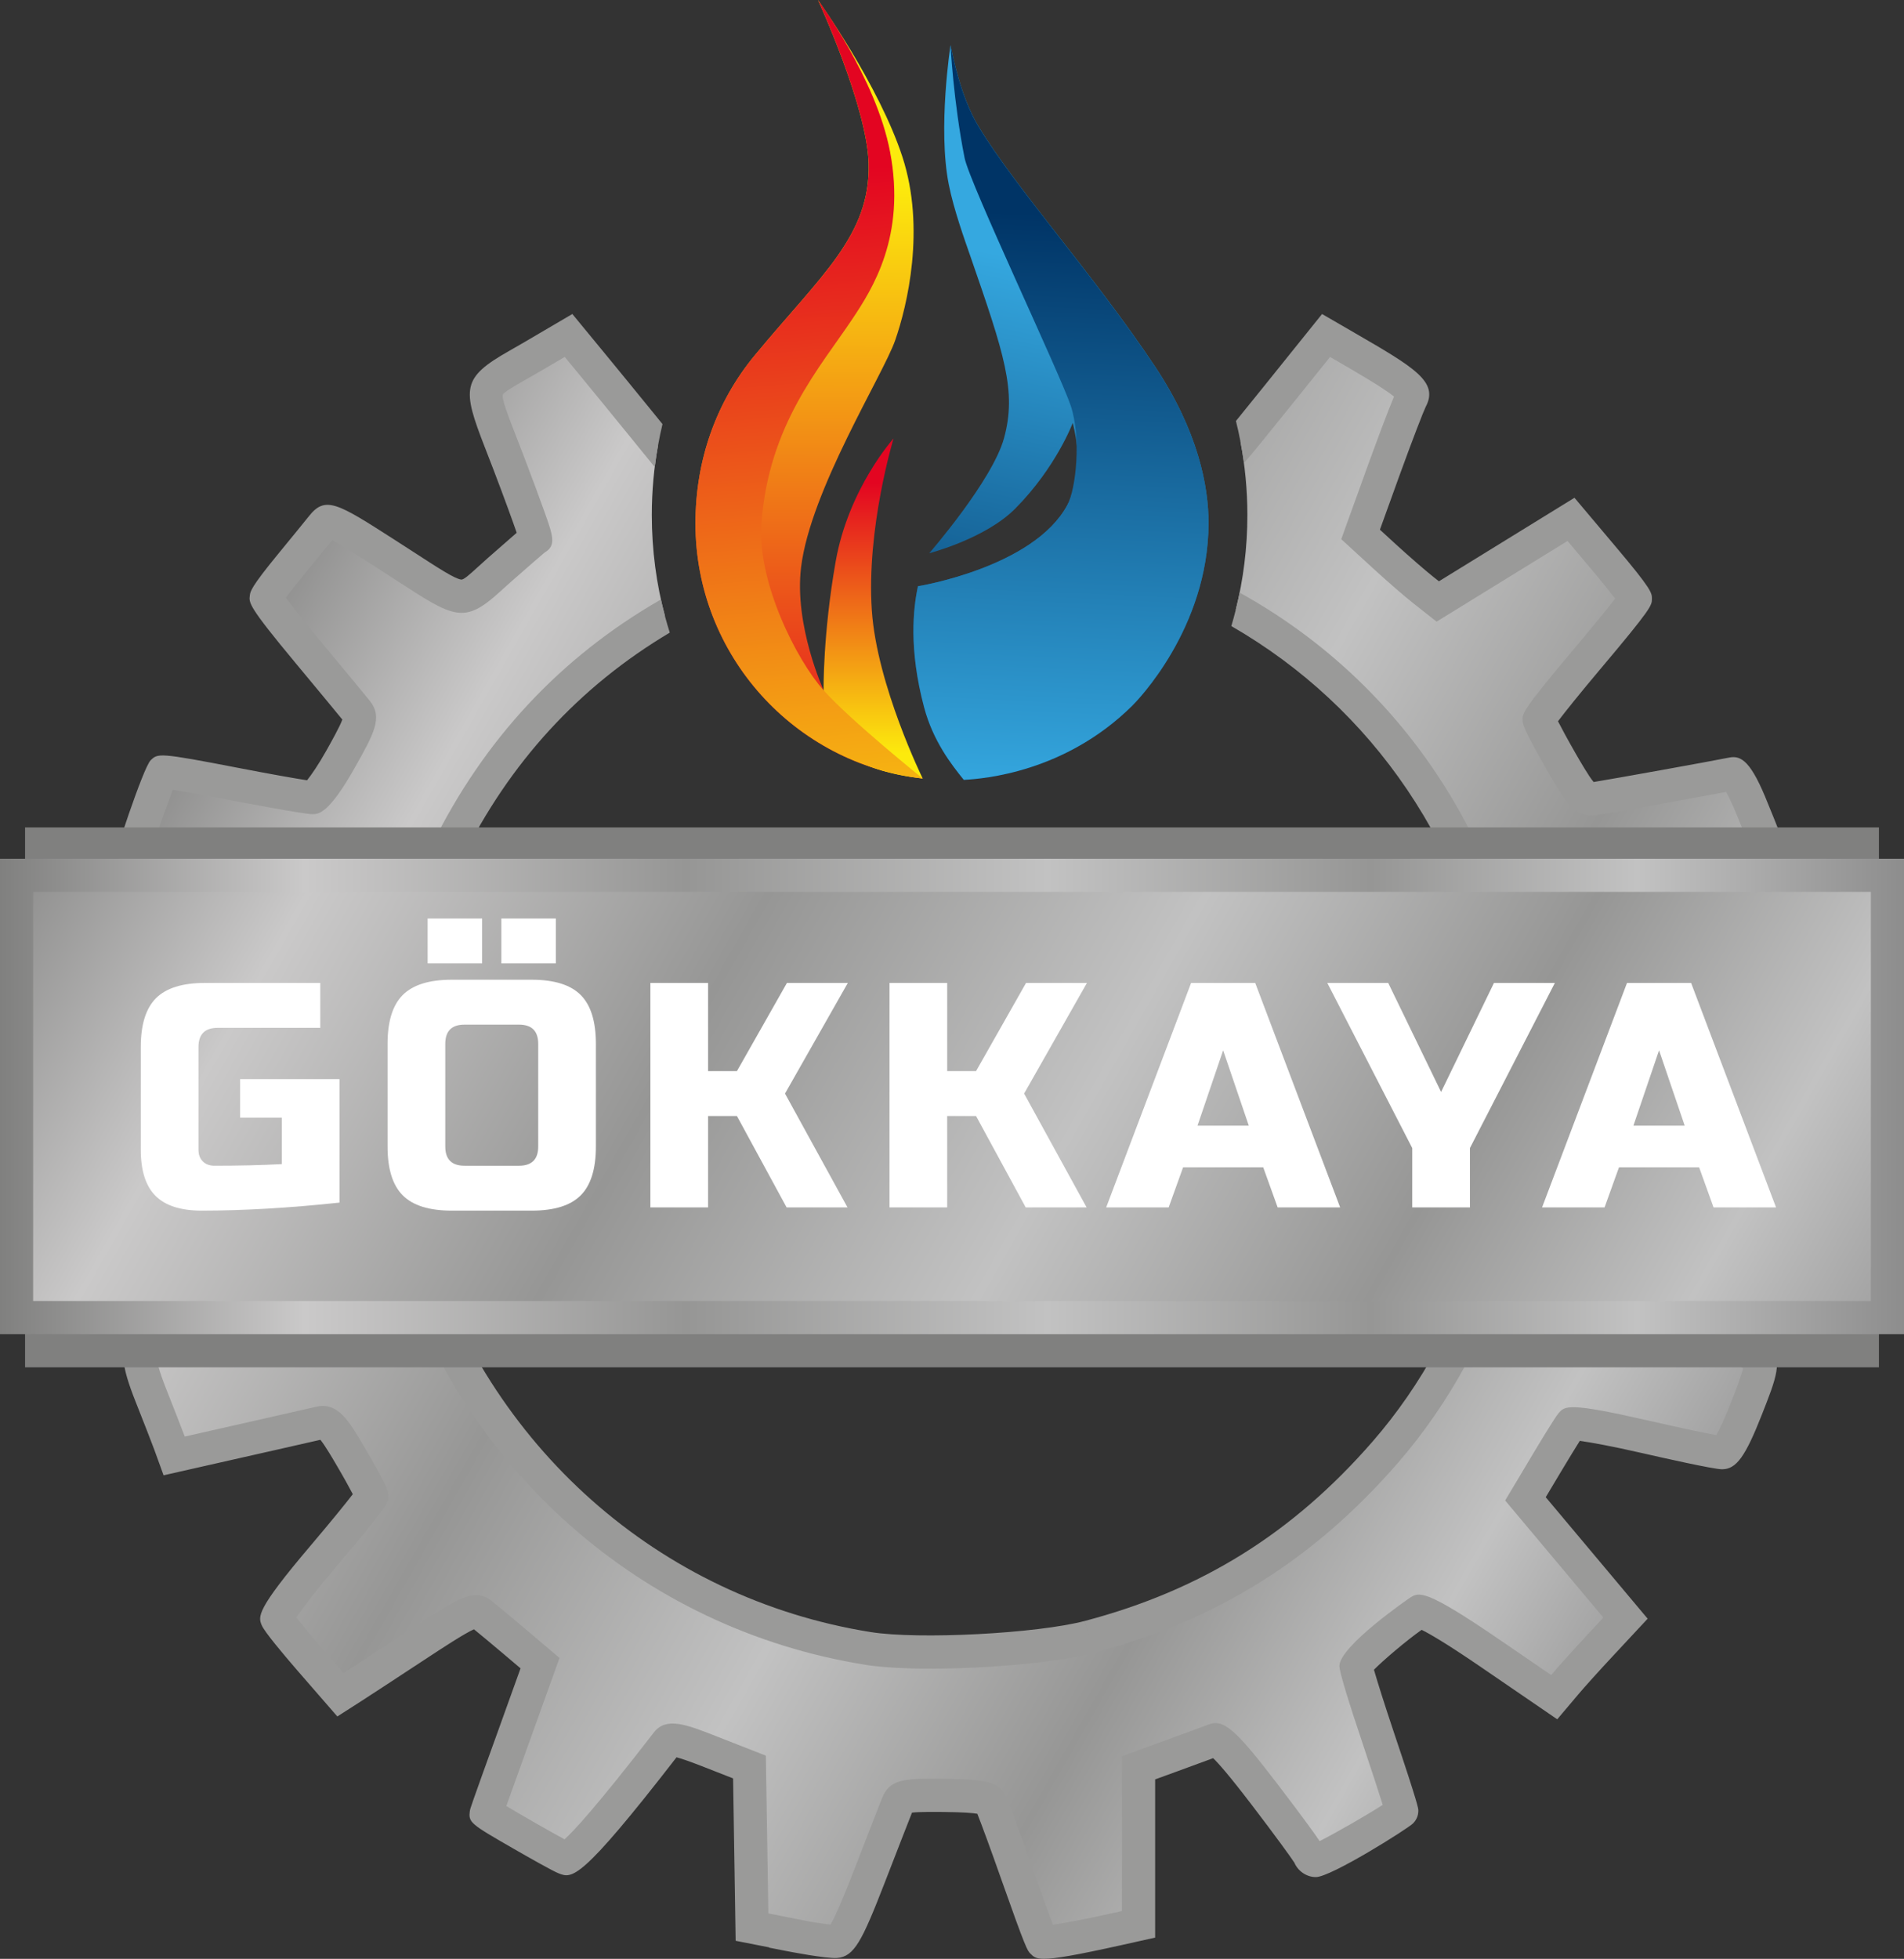
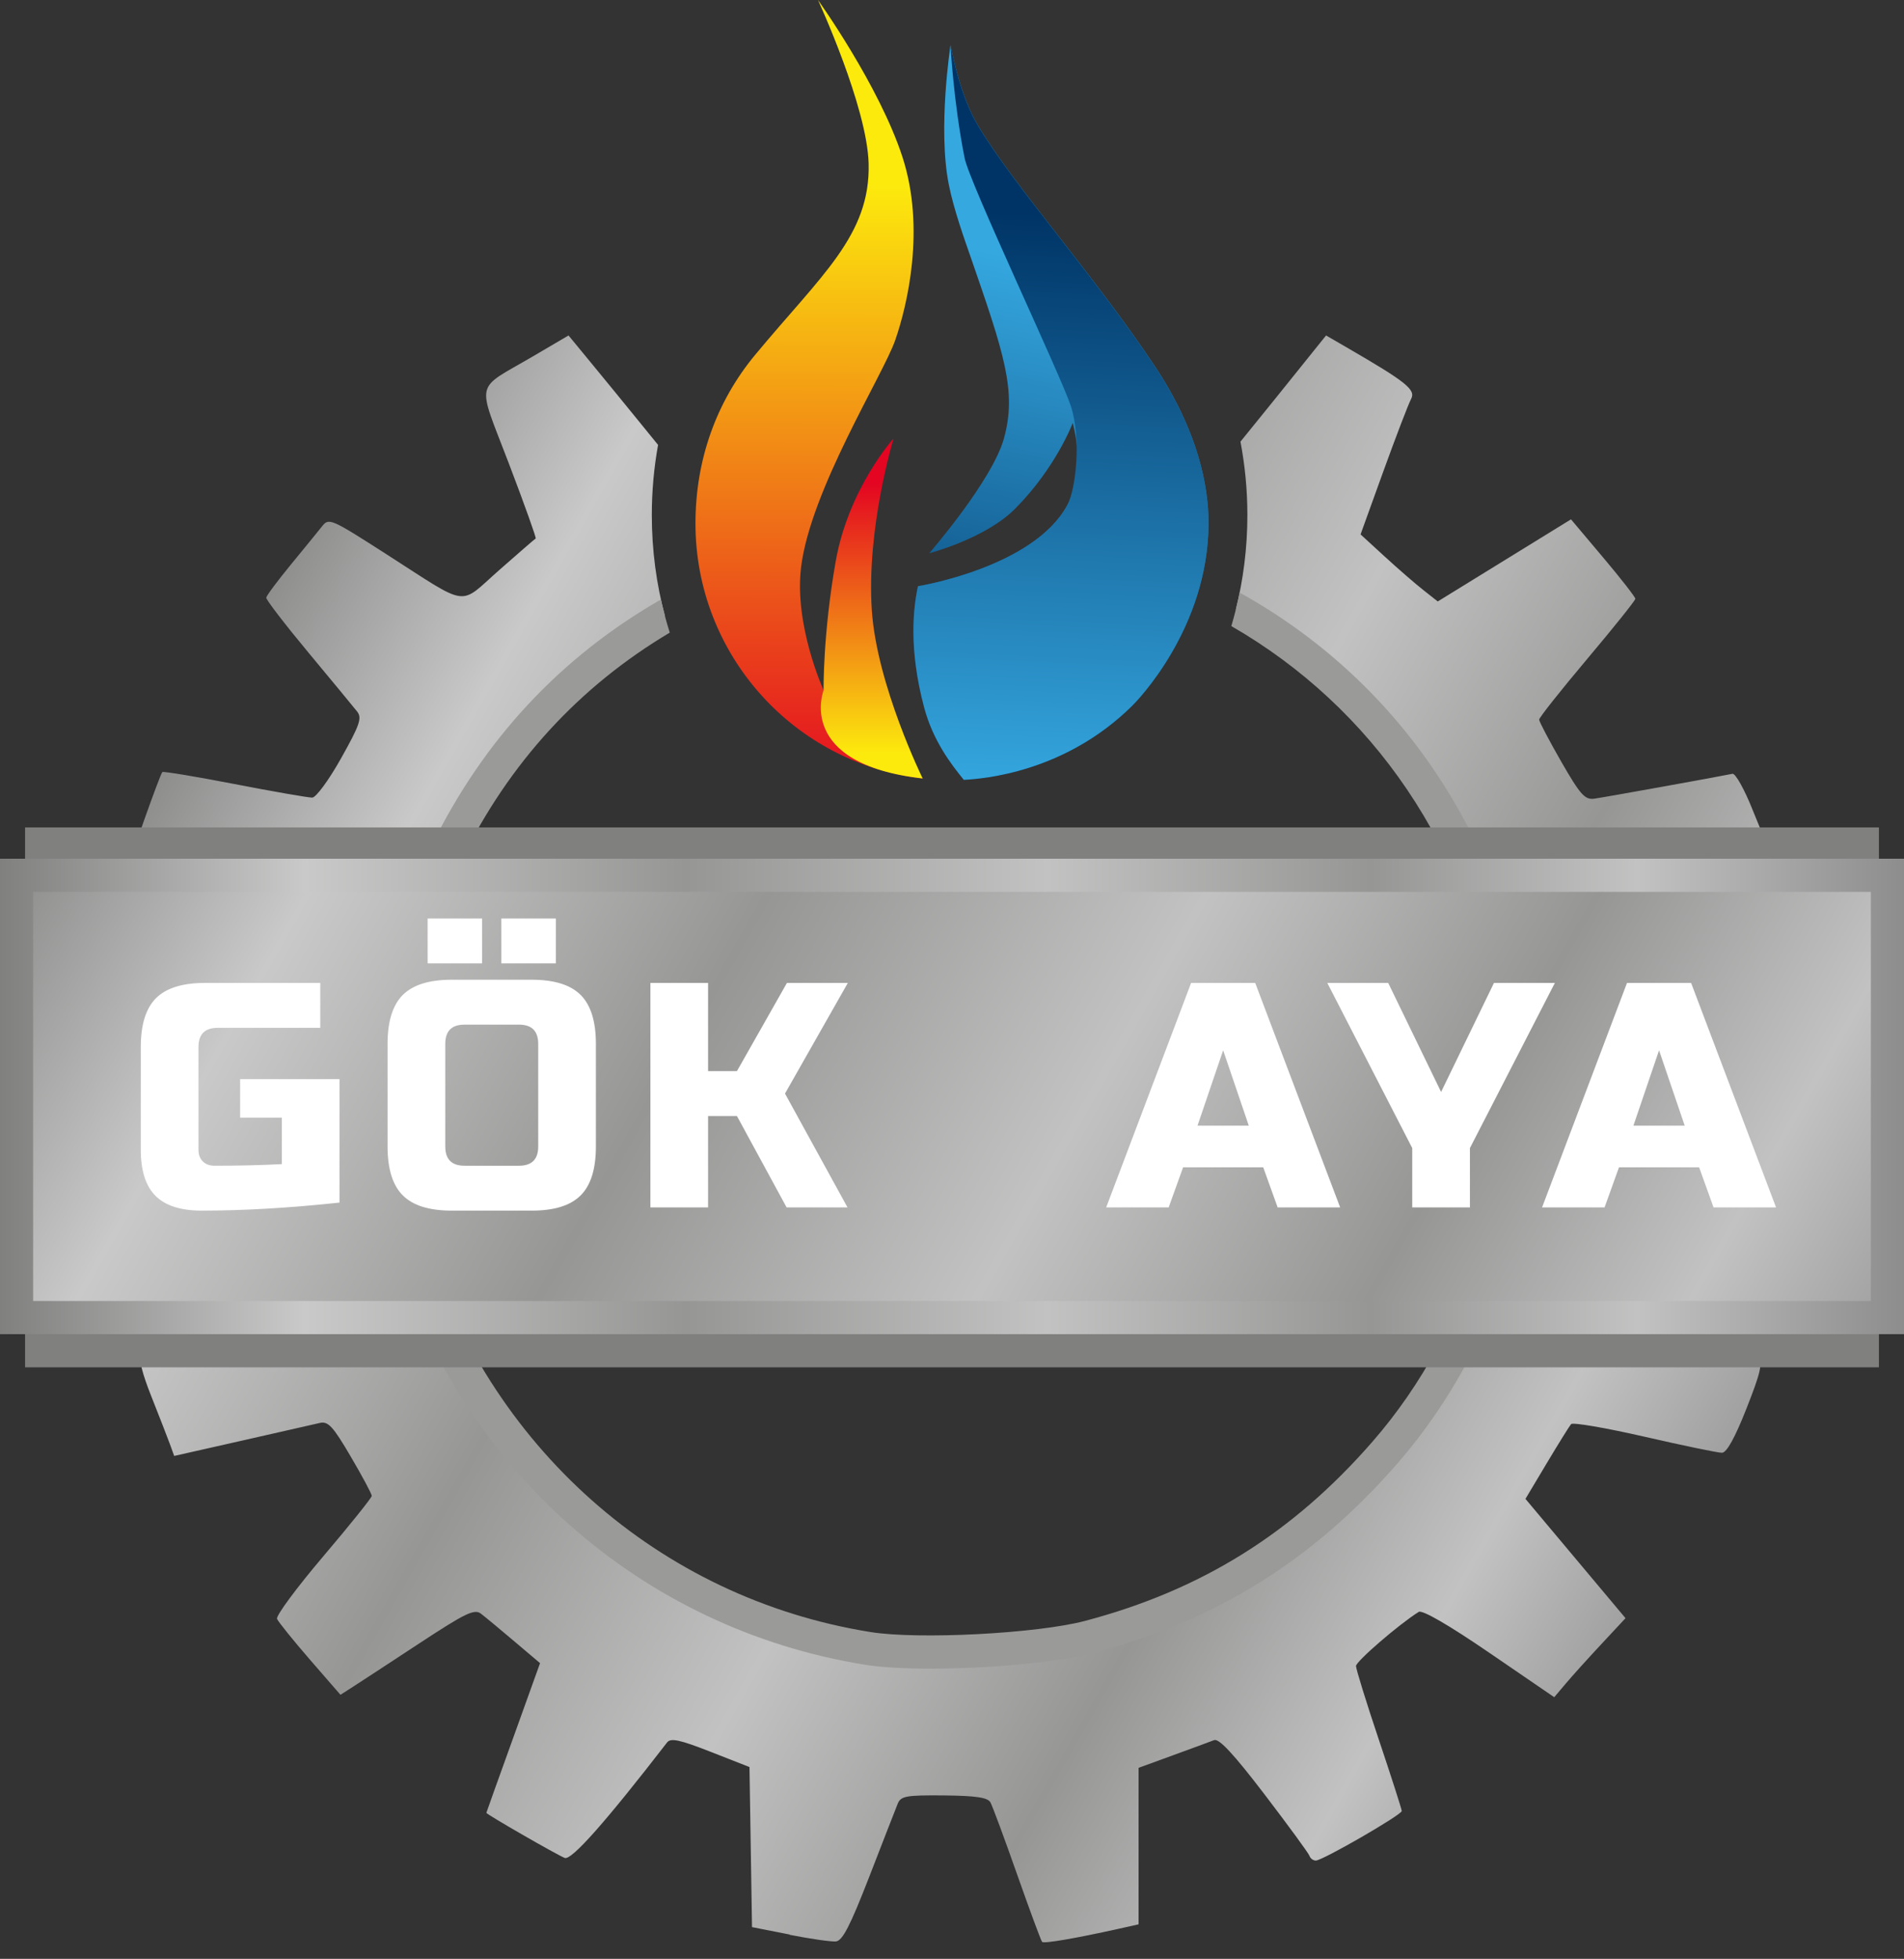
<svg xmlns="http://www.w3.org/2000/svg" xmlns:xlink="http://www.w3.org/1999/xlink" viewBox="0 0 2000 2056.62">
  <rect x="0" y="0" width="2000" height="2056.62" fill="#333333" stroke="none" />
  <linearGradient id="a" gradientUnits="userSpaceOnUse" x1="175.16" x2="1857.2" y1="686.37" y2="1643.75">
    <stop offset="0" stop-color="#80807f" />
    <stop offset=".16" stop-color="#cac9c9" />
    <stop offset=".36" stop-color="#969695" />
    <stop offset=".55" stop-color="#c2c2c2" />
    <stop offset=".72" stop-color="#969695" />
    <stop offset=".86" stop-color="#c2c2c2" />
    <stop offset="1" stop-color="#8d8d8d" />
  </linearGradient>
  <linearGradient id="b" gradientUnits="userSpaceOnUse" x1="849.23" x2="851.76" y1="849.98" y2="193.66">
    <stop offset="0" stop-color="#e30521" />
    <stop offset="1" stop-color="#fcea0d" />
  </linearGradient>
  <linearGradient id="c" x1="915.71" x2="915.71" xlink:href="#b" y1="507.33" y2="791.15" />
  <linearGradient id="d" gradientUnits="userSpaceOnUse" x1="1032.82" x2="1139.25" y1="811.35" y2="284.26">
    <stop offset="0" stop-color="#003466" />
    <stop offset="1" stop-color="#35a8e0" />
  </linearGradient>
  <linearGradient id="e" x1="1131.85" x2="1103.98" xlink:href="#d" y1="226.27" y2="834.45" />
  <linearGradient id="f" x1="818.57" x2="889.52" xlink:href="#b" y1="183.81" y2="1025.13" />
  <linearGradient id="g" x1="103.75" x2="1934.33" xlink:href="#a" y1="641.05" y2="1682.98" />
  <linearGradient id="h" x1="0" x2="2000" xlink:href="#a" y1="1151.17" y2="1151.17" />
  <path d="m1741.11 1249.42c4.34-1.19 40.86-7.07 81.17-13.02l73.33-10.85v-107.2l-58.5-10.71c-32.19-5.88-68.57-12.81-80.82-15.46l-22.32-4.76-5.46-37.09c-2.94-20.43-6.72-40.37-8.26-44.43-2.1-5.53 15.6-18.26 69.69-50.31 82.71-48.98 77.67-38.63 51.08-105.17-8.54-21.55-18.12-38.62-21.2-38-17.42 3.57-135.19 24.77-144.98 26.1-10.01 1.4-14.69-3.78-34.85-38.77-12.74-22.25-23.23-42.12-23.23-44.22s22.74-30.79 50.52-63.75 50.52-61.36 50.52-63.11-15.18-21.27-33.8-43.31l-33.8-40.09-139.95 86.21-15.25-12.04c-8.47-6.65-26.66-22.46-40.58-35.2l-25.26-23.16 24-66.4c13.23-36.53 26.31-70.6 29.04-75.71 5.25-9.79-4.62-17.7-67.52-54.16l-21.76-12.6-52.06 64.73c-14.78 18.35-28.21 34.93-37.85 46.74 4.71 24.84 7.26 50.61 7.26 77.07 0 34.52-4.31 67.87-12.19 99.47 154.87 87.81 262.69 241.78 291.68 431.43 23.97 156.61-27.65 330.19-134.82 453.23-86.37 99.23-184.85 160.54-310.9 193.79h-.02c-53.29 14.05-179.17 20.56-232.38 12.04-228.46-36.59-414.31-201.39-482.97-428.1-14.45-47.7-15.62-59.31-15.7-152.11-.08-120.19 8.1-157.2 56.3-255.43 52.06-106.03 129.4-189.62 229.26-248.06-9-33.59-13.86-69.27-13.86-106.27 0-25.24 2.28-49.86 6.57-73.63l-18.62-22.89c-16.3-20.08-39.95-48.98-52.55-64.23l-22.88-27.78-37.22 21.83c-62.35 36.6-59.41 23.37-25.4 112.73 16.3 42.75 28.97 78.16 28.13 78.58s-18.19 15.46-38.55 33.38c-43.1 37.92-29.81 39.81-118.81-17.21-58.43-37.44-59.9-38.07-67.31-28.62-4.2 5.32-18.96 23.37-32.75 40.16-13.78 16.79-25.33 32.26-25.61 34.43-.28 2.1 19.73 28.13 44.36 57.73s47.65 57.45 51.08 61.79c5.32 6.79 2.87 14-16.86 49.12-12.8 22.88-26.31 41.21-30.3 41.28s-40.66-6.3-81.45-14.2c-40.86-7.91-75.01-13.57-75.99-12.6-2.52 2.52-34.92 93.9-34.92 98.52 0 2.1 31.35 21.69 69.69 43.45s70.74 41.21 71.93 43.17c2.45 3.99-10.15 86.98-13.78 90.62-1.26 1.26-37.58 9.17-80.68 17.63l-78.37 15.39 1.75 52.62c.98 28.9 2.03 52.97 2.45 53.46s36.6 5.67 80.47 11.62l79.77 10.78 8.54 45.27c4.83 25.54 6.72 47.02 4.34 49.26-5.53 5.39-126.72 80.96-133.16 83.13-3.01 1.05 1.05 17.01 10.15 39.89 8.33 20.99 17.21 43.8 19.73 50.66l4.55 12.53 71.3-16.09c39.18-8.89 75.92-17.21 81.66-18.54 8.75-2.03 13.85 3.5 32.47 35.27 12.18 20.71 22.11 39.32 22.11 41.28s-22.95 30.51-50.94 63.47-49.89 62.49-48.56 65.7c1.33 3.15 16.86 22.39 34.5 42.75l32.12 36.95 12.88-8.26c7.07-4.55 38.48-25.05 69.76-45.62 48.84-32.12 58.08-36.53 64.93-31.28 4.41 3.36 20.15 16.44 35.06 29.04l27.01 22.88-28.13 78.23c-15.53 42.96-28.2 78.51-28.27 78.93-.21 1.4 74.45 44.36 82.36 47.37 7.07 2.73 43.24-38.13 107.48-121.26 3.85-4.9 13.15-2.94 45.69 9.8l40.86 16.02 2.66 168.07 39.53 7.77-.07.28c21.76 4.27 43.59 7.42 48.56 7 7-.56 15.04-16.23 35.2-68.08 14.34-37.08 27.78-71.44 29.81-76.48 3.29-8.12 8.75-9.1 48.63-8.75 33.59.35 45.9 2.17 48.77 7.28 2.1 3.78 14.76 37.86 28.06 75.71 13.36 37.86 25.12 69.69 26.24 70.81 1.96 1.96 34.92-3.71 79.7-13.64l21.62-4.83v-164.3l36.04-13.15c19.87-7.21 39.32-14.41 43.31-15.95 5.11-2.03 20.64 14.69 52.9 56.89 25.12 32.89 46.39 61.93 47.3 64.66.84 2.66 3.85 4.9 6.65 4.9 7 0 90.34-48.07 90.27-52.06-.07-1.82-10.85-35.48-24.07-74.8s-24-74.17-24-77.39c0-4.9 44.99-43.73 65.84-56.82 3.71-2.38 31.28 13.57 74.17 42.89l68.22 46.67 11.9-14.06c6.51-7.77 23.37-26.45 37.43-41.49l25.54-27.43-105.1-125.25 22.32-37.36c12.32-20.57 23.86-39.12 25.61-41.14 1.75-2.03 36.45 3.92 77.11 13.23s77.25 16.93 81.38 16.86c4.97-.07 13.64-15.75 25.75-46.46 14.83-37.65 17.14-47.44 12.04-52.13-3.43-3.15-34.43-23.65-68.78-45.62-34.36-21.97-63.05-40.3-63.75-40.79-.63-.49 3.36-20.64 9.03-44.78 7.07-30.44 12.59-44.57 18.05-46.04z" fill="url(#a)" />
  <path d="m1606.97 1069.03c-30.24-197.82-142.76-357.17-304.83-446.82-2.4 11.95-5.31 23.67-8.72 35.13 148.39 85.43 251.15 233.72 279.15 416.94 23.22 151.65-26.88 319.93-130.75 439.18-83.76 96.23-179.8 156.09-302.21 188.38l4.42 16.84-4.43-16.83c-50.57 13.3-174.76 19.76-225.2 11.66-222.42-35.61-402.15-195-469.07-415.95-13.89-45.87-14.87-55.5-14.96-147.07-.08-117.32 7.56-152.05 54.52-247.75 50.02-101.9 123.46-181.93 218.65-238.53-1.8-5.67-3.46-11.4-5.02-17.2 0-.03-.01-.05-.02-.08-1.55-5.77-2.96-11.61-4.26-17.5-105.17 60.29-186.05 146.85-240.61 257.97-49.48 100.84-58.16 140.18-58.08 263.11.08 94.46 1.47 107.68 16.45 157.13 70.81 233.81 261.2 402.5 496.87 440.24 17.4 2.79 41.73 4.07 68.68 4.07 59.72 0 132.31-6.3 170.9-16.46 129.48-34.15 231.04-97.44 319.59-199.18 110.4-126.75 163.62-305.8 138.89-467.29z" fill="#9a9a99" />
-   <path d="m1749.92 1265.39c10.83-1.95 39.07-6.49 74.91-11.78l88.19-13.03v-136.73l-72.78-13.32c-33.45-6.1-68.7-12.84-80.31-15.35l-10.49-2.24-3.69-25.05c-1.16-8.1-4.11-27-6.79-39.15 8.08-6.57 28.16-19.36 59.87-38.15 6.81-4.05 13.03-7.67 18.68-10.98 60.34-35.24 69.67-42.74 45.75-100.75-1.86-4.49-3.89-9.42-6.05-14.82-17.56-44.37-27.98-51.28-40.87-48.64-16.57 3.4-124.23 22.8-142.33 25.66-4.7-5.27-14.51-22.29-18.91-29.92-8.69-15.18-15.01-26.92-18.55-33.87 7.25-9.61 22.85-29.1 44.03-54.24 54.63-64.78 54.63-67.38 54.63-74.33 0-6.22 0-9.65-37.9-54.53l-43.45-51.55-142.36 87.69-5.73-4.52c-7.87-6.19-25.63-21.6-39.57-34.34l-16.71-15.33 20.04-55.48c14.27-39.41 25.96-69.37 28.02-73.42 14.08-26.3-11.74-41.27-74.14-77.43l-34.69-20.09-61.4 76.36c-11.41 14.17-21.14 26.2-29.06 35.94 1.68 6.81 3.21 13.69 4.55 20.66.12.6.25 1.2.36 1.81 1.35 7.18 2.56 14.41 3.53 21.74 8.71-9.89 22.8-27.37 47.73-58.32l42.69-53.1 8.84 5.11c17.45 10.12 48.19 27.93 58.33 36.48-6.2 14.56-19.14 49.31-27.5 72.41l-27.93 77.31 33.82 31c14.73 13.47 33 29.31 41.55 36.03l24.81 19.57 137.53-84.72 24.12 28.63c11.92 14.12 20.66 25.05 25.91 31.91-7.84 10.08-22.8 28.53-42.65 52.08-54.6 64.81-54.6 68.21-54.6 74.96 0 4.43 0 8.26 25.55 52.91 19.39 33.66 29.01 50.52 52.26 47.32 9.06-1.22 101.69-17.83 135.95-24.32 2.91 5.21 7.13 13.74 11.75 25.43 2.23 5.59 4.31 10.64 6.21 15.23 5.21 12.67 11.14 27.02 9.74 29.88-2.49 5.13-19.43 15.02-40.87 27.56-5.71 3.33-11.99 7-18.88 11.08-66.04 39.12-84.73 51.29-77.18 71.19.95 2.93 4.32 19.6 7.4 41.06l7.23 49.05 34.09 7.26c11.86 2.57 47.61 9.42 81.35 15.57l44.24 8.09v77.67l-58.47 8.65c-29.77 4.4-76.49 11.6-83.16 13.44-15.24 4.11-21.97 22.26-30.47 58.86-11.64 49.58-12.85 54.76-2.11 62.99.76.54 2.59 1.72 50.8 32.53l13.6 8.7c31.41 20.08 53.87 34.99 62.62 41.07-2.14 8.87-9.6 27.79-12.69 35.64-7.78 19.75-12.75 29.6-15.53 34.37-11.84-2.2-37.36-7.52-71.52-15.34-84.18-19.27-87.5-15.38-94.18-7.63-3.91 4.53-21.94 34.49-27.37 43.58l-28.67 47.99 103.17 122.96-15.02 16.13c-14.41 15.43-31.49 34.35-38.01 42.14l-1.74 2.07-55.26-37.81c-77.85-53.21-83.71-49.41-93.25-43.26-.74.46-73.99 50.69-73.99 71.55 0 5.88 8.38 33.79 24.9 82.95 9.27 27.56 16.69 50.39 20.59 62.85-15.61 10.17-49.84 29.83-66.25 38.04-5.94-8.78-18.22-25.75-44.16-59.71-44.63-58.39-56.91-68.91-73-62.56-3.95 1.53-23.26 8.68-43 15.84l-47.48 17.32v162.54l-7.98 1.78c-31.86 7.07-53.16 10.97-64.51 12.63-4.2-11.06-11.48-30.94-21.24-58.58-.24-.7-24.61-70.01-29.31-78.48-7.93-14.1-25.52-15.75-63.79-16.15-4.93-.05-9.5-.08-13.75-.08-30.35 0-44.01 2.05-51.17 19.72-2.04 5.06-15.51 39.52-29.89 76.7-4.63 11.91-17.76 45.69-24.54 56.69-4.6-.49-12.07-1.51-21.43-3.07v-.03s-43.84-8.61-43.84-8.61l-2.62-165.65-51.74-20.28c-31.83-12.48-52.87-20.71-65.81-4.23-61.06 79.02-84.9 104.29-93.92 112.34-14.08-7.56-44.91-25.19-61.17-34.94 4.91-13.78 13.49-37.73 23.68-65.91l32.21-89.59-36.25-30.71c-14.22-12.01-30.79-25.82-35.69-29.55-17.85-13.65-34.78-2.54-85.09 30.55-31.22 20.53-62.58 40.99-69.59 45.52l-.22.14-22.23-25.56c-12.09-13.97-21.81-25.8-27.38-32.93 6.54-9.65 20.76-28.39 41.56-52.88 55.08-64.86 55.08-67.75 55.08-74.74 0-4.12 0-8.4-24.5-50.07-17.19-29.36-28.54-48.73-51.44-43.43-3.96.93-22.72 5.18-46.85 10.65l-91.05 20.59c-3.21-8.53-11.45-29.69-19.22-49.25-4.35-10.93-6.89-18.67-8.31-23.72 33.57-19.55 121.38-74.65 127.06-80.19 5.25-4.92 11.19-10.49.86-65.17l-10.87-57.62-92.2-12.45c-30.38-4.12-53.23-7.34-66.35-9.29-.41-8.95-.95-22.33-1.52-39.11l-1.25-37.82 63.84-12.54c83.65-16.43 85.4-18.17 89.62-22.39 7.72-7.72 23.83-99.79 16.37-111.96-2.32-3.83-4.52-7.46-78.22-49.29-27-15.32-47.67-27.93-58.3-34.9 5.85-17.97 18.94-54.95 25.92-73.28 11.9 1.82 33.05 5.48 61.69 11.02 7.76 1.51 76.22 14.63 85.05 14.51 6.46-.11 17.27-.29 45.18-50.16 19.18-34.13 28.8-51.26 15.35-68.43-3.57-4.52-26.62-32.39-51.37-62.13-17.25-20.74-30.31-37.4-37.07-46.56 4.02-5.45 10.29-13.56 18.39-23.43 11.67-14.22 24.04-29.34 30.2-36.97 8.89 4.61 26.84 16.11 47.02 29.04 8.22 5.27 15.56 10.03 22.16 14.31 58.9 38.21 69.51 45.05 107.18 10.65 3.07-2.8 6.48-5.91 10.36-9.34 20.76-18.27 33.23-29.02 36.63-31.84 12.32-7.16 8.55-17.7-.82-43.88-5.13-14.33-12.42-33.99-20.62-55.49-3.27-8.6-6.25-16.25-8.92-23.08-7.48-19.18-15.22-39.01-13.78-43.09 1.22-2.87 13.44-9.8 24.23-15.92 4.88-2.78 10.35-5.88 16.42-9.44l24.42-14.32 13.46 16.34c12.57 15.23 36.18 44.08 52.47 64.13l28.66 35.23c1.87-15.4 4.59-30.47 8.1-45.19l-9.75-11.99c-16.33-20.11-40.03-49.07-52.63-64.34l-32.32-39.24-50.03 29.35c-5.91 3.48-11.23 6.49-15.98 9.19-50.3 28.53-50.1 39.4-25.7 101.93 2.64 6.76 5.59 14.32 8.83 22.82 11.7 30.68 20.21 54.12 24.43 66.4-5.99 5.14-15.3 13.28-30.09 26.3-4.06 3.57-7.63 6.83-10.84 9.76-9.41 8.6-14.82 13.37-17.35 13.09-6.97-1.01-23.06-11.44-47.42-27.24-6.64-4.31-14.04-9.1-22.32-14.4-60.47-38.75-73.04-46.82-90.37-24.75-4.16 5.28-18.84 23.21-32.54 39.9-28.3 34.49-28.86 38.95-29.4 43.14-1.06 7.82-1.54 11.39 48.23 71.2 23.48 28.2 42.65 51.41 48.94 59.12-2.5 7.17-12.14 24.32-16.53 32.15-8.57 15.32-16.2 26.25-20.53 31.6-11.63-1.77-38.06-6.39-72.72-13.11-83.25-16.11-84.05-15.31-91.64-7.8-7.89 7.93-39.99 105.92-39.99 110.8 0 10.79 0 14.05 78.5 58.59 30.29 17.19 52.73 30.57 63.1 37.1-1.42 15.86-6.86 51.58-10.24 67.41-11.55 2.73-35.6 7.92-70.14 14.71l-92.9 18.25 2.24 67.43q1.99 58.81 6.65 64.22 5 5.8 91.33 17.51l67.32 9.1 6.21 32.94c3.31 17.53 4.63 29.9 4.98 36.44-23.62 15.85-114.06 72.19-123.51 76.72.53-.26.96-.4 1.12-.44l-7.68 3.1-3.1 6.76c-2.39 5.21-5.66 12.35 10.45 52.88 8.26 20.81 17.07 43.44 19.55 50.18l9.78 26.92 120.98-27.34c20.07-4.55 36.43-8.27 43.72-9.94 4.7 5.65 13.31 20.35 16.84 26.38 8.05 13.7 13.85 24.26 17.21 30.73-7.17 9.34-22.3 28.03-44.3 53.95-57.81 68.05-55.11 74.58-51.33 83.73 2.88 6.81 21.91 29.53 37.4 47.41l41.98 48.28 25.58-16.38c7.08-4.57 38.56-25.1 69.89-45.72 13.86-9.11 38.42-25.27 48.05-29.41 6.06 4.89 18.04 14.87 31.13 25.91l17.8 15.08-24.03 66.84c-28.6 79.11-28.84 80.55-29.11 82.26-1.93 12.79-.1 13.85 46.67 40.75 14.75 8.49 40.44 23.08 46.63 25.45 14.02 5.38 22.51 8.68 123.69-121.9 5.43 1.38 15.28 4.86 29.41 10.39l30 11.76 2.7 170.5 35.22 6.91-.07.28 18.14 3.56c1.71.33 42 8.2 53.32 7.27 17.93-1.45 25.98-17.3 50.02-79.16 12.63-32.66 24.55-63.19 28.6-73.41 7.1-.92 23.86-.78 33.43-.69 21.26.23 30.87 1.11 35.2 1.9 4.02 10.08 13.78 36.39 25.4 69.47 25.63 72.6 27.19 74.17 30.34 77.33 3.13 3.13 5.45 5.46 14.38 5.46 11.35-.01 33.41-3.77 81.42-14.42l35.23-7.86v-166.09l24.58-8.96c14.05-5.1 27.9-10.2 36.35-13.34 5.4 5.16 16.67 17.85 40.09 48.47 25.34 33.16 42.08 56.27 45.31 61.4 3.74 8.8 12.86 15 22.47 15 15.96 0 96.8-50.97 102.03-56.3 4.77-4.84 5.7-9.99 5.63-13.93-.09-1.99-.27-6.14-24.97-79.59-10.72-31.86-18.42-56.56-21.65-67.89 9.64-9.77 33.64-30.29 50.08-41.89 7.16 3.52 24.21 13.05 61.27 38.38l81.18 55.55 22.09-26.13c6.24-7.44 22.75-25.74 36.84-40.81l36.03-38.68-107.04-127.56 15.96-26.72c8.51-14.22 15.6-25.72 19.82-32.44 11.4 1.54 34.6 5.79 64.09 12.54 22.81 5.22 76.56 17.3 85.35 17.3h.15c14.87-.2 24.23-13.1 41.71-57.49 15.09-38.3 22.66-57.51 7.58-71.36-6.86-6.27-64.57-43.24-71.15-47.43l-13.61-8.7c-17.19-10.99-31.92-20.41-40.61-25.95 1.43-7.21 3.77-18.29 7.07-32.33 4.87-20.98 8.14-30.11 9.91-34z" fill="#9a9a99" />
  <path d="m793.05 372.79c-40.36 48.69-62.52 109.72-62.52 176.82 0 138.41 104.36 252.46 238.69 267.73l-104.09-92.6s-31.12-68.03-23.65-129.24c9.85-80.81 86.16-201.88 98.83-238.2s32.1-117.41 7.6-192.59c-24.5-75.17-88.7-164.71-88.7-164.71s51.65 111.75 53.22 171.75c1.97 75.46-49.84 117.13-119.38 201.04z" fill="url(#b)" />
  <path d="m969.21 817.34s-48.04-97.81-53.41-176.22c-5.91-86.44 22.81-180.76 22.81-180.76s-47.3 52.37-60.82 129.24-12.67 135.15-12.67 135.15-30.24 77.32 104.09 92.6z" fill="url(#c)" />
  <path d="m1027.59 132.33c-18.8-31.34-26.92-74.51-29.14-84.89 0 0-13.58 87.25-1.83 146.27 5.32 26.71 16.99 58.93 22.53 74.9 35.69 103.05 49.07 142.03 35.48 191.46-12.25 44.55-78.56 120.79-78.56 120.79s58.93-15.18 90.38-46.88c42.98-43.31 60.4-89.96 60.4-89.96 10.53 42.49 3.51 69.33-5.77 86.44-35.56 65.52-156.83 85.03-156.83 85.03-4.98 23.31-9.85 65.89 6.48 127.27 9.38 35.25 28.66 60.01 41.66 76.04 21.12-1.11 106.32-8.02 176.83-77.73 4.93-4.88 79.91-81.24 80.26-191.46.12-38.93-10.99-96.86-56.27-164.82-63.92-95.95-146.75-187.7-185.61-252.46z" fill="url(#d)" />
  <path d="m1027.59 132.33c-18.8-31.34-26.92-74.51-29.14-84.89 0 0 3.03 59.37 14.78 118.4 5.32 26.71 100.34 226.71 111.5 260.16 11.16 33.46 5.62 87.35-3.66 104.46-35.56 65.52-156.83 85.03-156.83 85.03-4.98 23.31-9.85 65.89 6.48 127.27 9.38 35.25 28.66 60.01 41.66 76.04 21.12-1.11 106.32-8.02 176.83-77.73 4.93-4.88 79.91-81.24 80.26-191.46.12-38.93-10.99-96.86-56.27-164.82-63.92-95.95-146.75-187.7-185.61-252.46z" fill="url(#e)" />
-   <path d="m969.21 817.34c-134.33-15.28-238.69-129.32-238.69-267.73 0-67.11 22.16-128.13 62.52-176.82 69.55-83.91 121.35-125.58 119.38-201.04-1.57-60.01-53.22-171.75-53.22-171.75s60.95 81.69 75.74 159.37c16.89 88.69-18.36 143.69-39.7 175.7-33.79 50.68-87.85 110.65-95.45 214.55-4.5 61.49 36.88 143.32 65.32 175.13 28.44 31.82 104.09 92.6 104.09 92.6z" fill="url(#f)" />
  <path d="m26.33 868.74h1947.34v566.84h-1947.34z" fill="#80807f" />
  <path d="m17.4 918.99h1965.19v464.37h-1965.19z" fill="url(#g)" />
  <path d="m2000 1400.76h-2000v-499.17h2000zm-1965.19-34.81h1930.38v-429.56h-1930.38z" fill="url(#h)" />
  <g fill="#fff">
    <path d="m356.61 1262.64c-52.52 5.61-100.79 8.42-144.77 8.42-21.99 0-38.16-5.17-48.48-15.49s-15.48-26.48-15.48-48.48v-107.73c0-23.57 5.33-40.68 15.99-51.34s27.77-16 51.34-16h121.2v47.14h-107.73c-13.47 0-20.2 6.73-20.2 20.2v107.73c0 5.17 1.52 9.26 4.54 12.29 3.04 3.03 7.13 4.54 12.29 4.54 25.8 0 49.37-.56 70.7-1.69v-48.81h-43.77v-40.41h104.37v129.62z" />
    <path d="m625.94 1203.72c0 23.57-5.33 40.69-15.99 51.34-10.66 10.67-27.77 16-51.34 16h-84.18c-23.57 0-40.68-5.33-51.34-16-10.66-10.65-15.99-27.77-15.99-51.34v-107.73c0-23.57 5.33-40.68 15.99-51.35 10.66-10.65 27.77-15.99 51.34-15.99h84.18c23.57 0 40.68 5.34 51.34 15.99 10.66 10.67 15.99 27.78 15.99 51.35zm-176.75-239.37h57.23v47.14h-57.23zm116.16 131.64c0-13.47-6.73-20.2-20.2-20.2h-57.23c-13.47 0-20.2 6.73-20.2 20.2v107.73c0 13.47 6.73 20.2 20.2 20.2h57.23c13.47 0 20.2-6.73 20.2-20.2zm-38.72-131.64h57.23v47.14h-57.23z" />
    <path d="m743.78 1267.69h-60.6v-235.68h60.6v92.58h30.31l52.52-92.58h63.96l-65.98 116.15 65.65 119.53h-63.97l-52.18-95.96h-30.31z" />
-     <path d="m994.95 1267.69h-60.6v-235.68h60.6v92.58h30.31l52.52-92.58h63.96l-65.98 116.15 65.65 119.53h-63.97l-52.18-95.96h-30.31z" />
    <path d="m1227.59 1267.69h-65.64l89.21-235.68h67.34l89.22 235.68h-65.65l-15.15-42.08h-84.18zm30.29-85.85h53.87l-26.93-79.12-26.93 79.12z" />
    <path d="m1394.24 1032.01h63.96l55.55 114.47 55.55-114.47h63.96l-89.22 173.39v62.28h-60.6v-62.28l-89.22-173.39z" />
    <path d="m1685.47 1267.69h-65.65l89.22-235.68h67.34l89.22 235.68h-65.65l-15.15-42.08h-84.18zm30.3-85.85h53.87l-26.93-79.12-26.93 79.12z" />
  </g>
</svg>